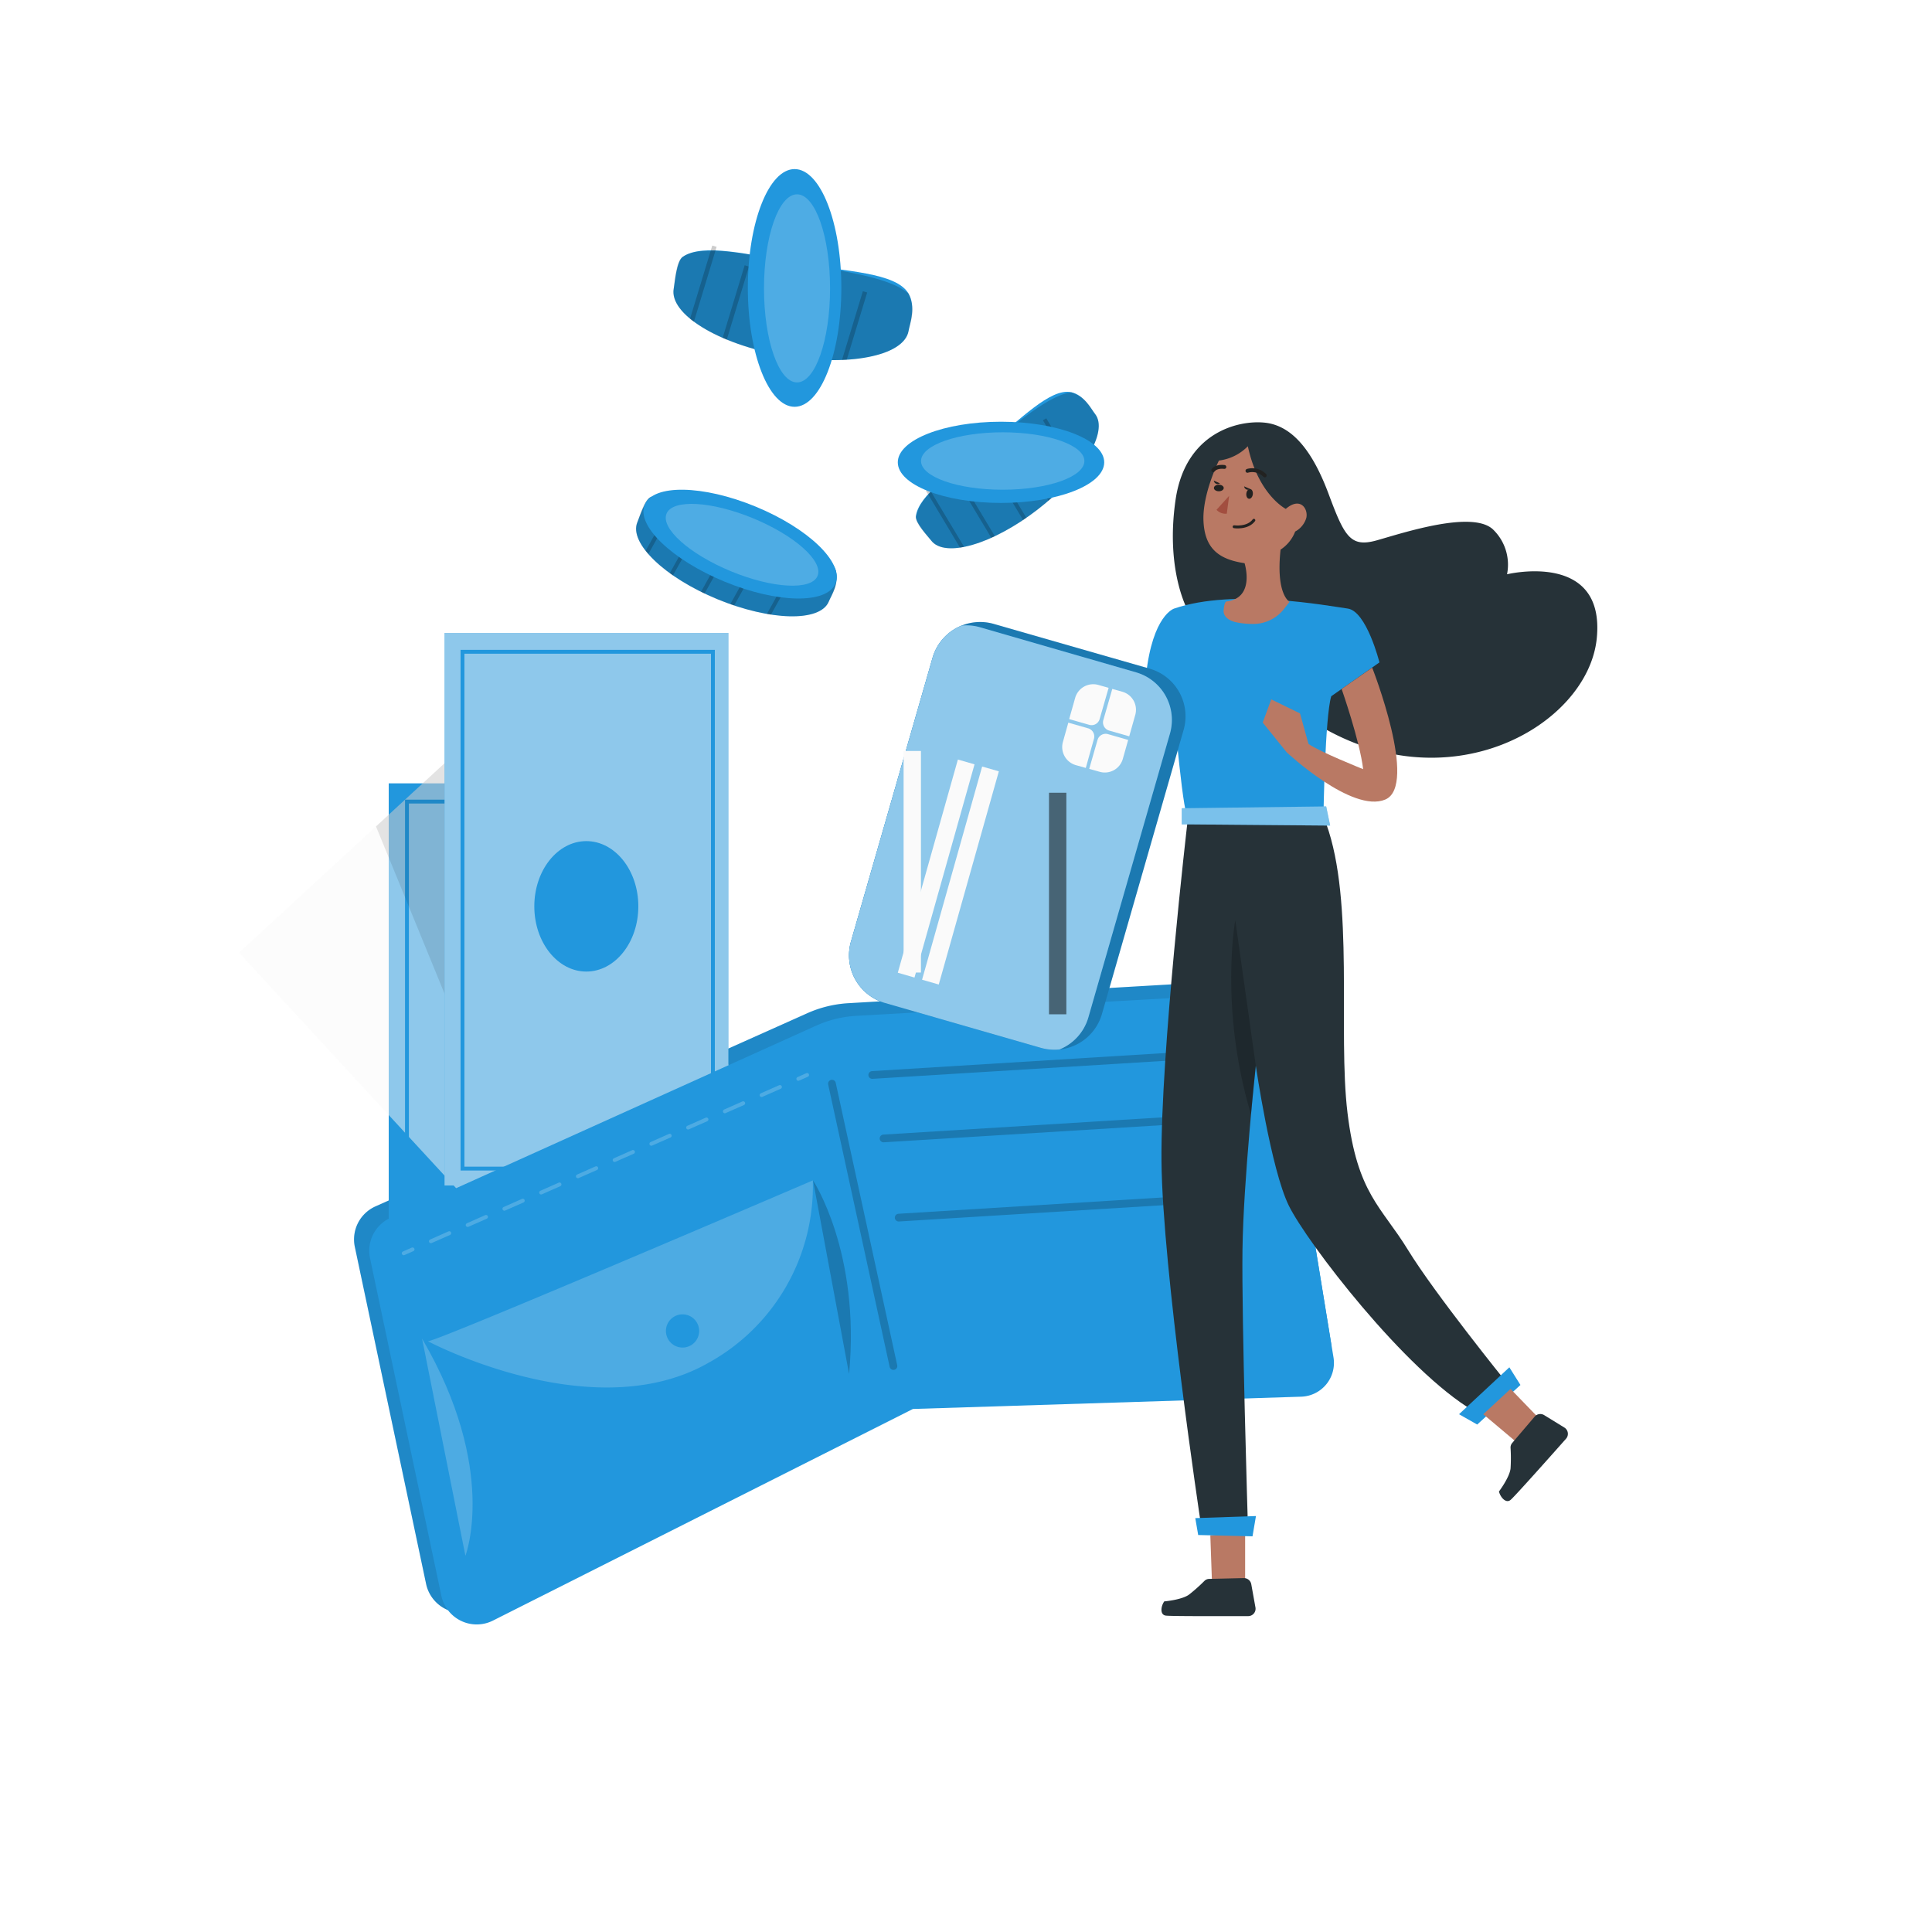
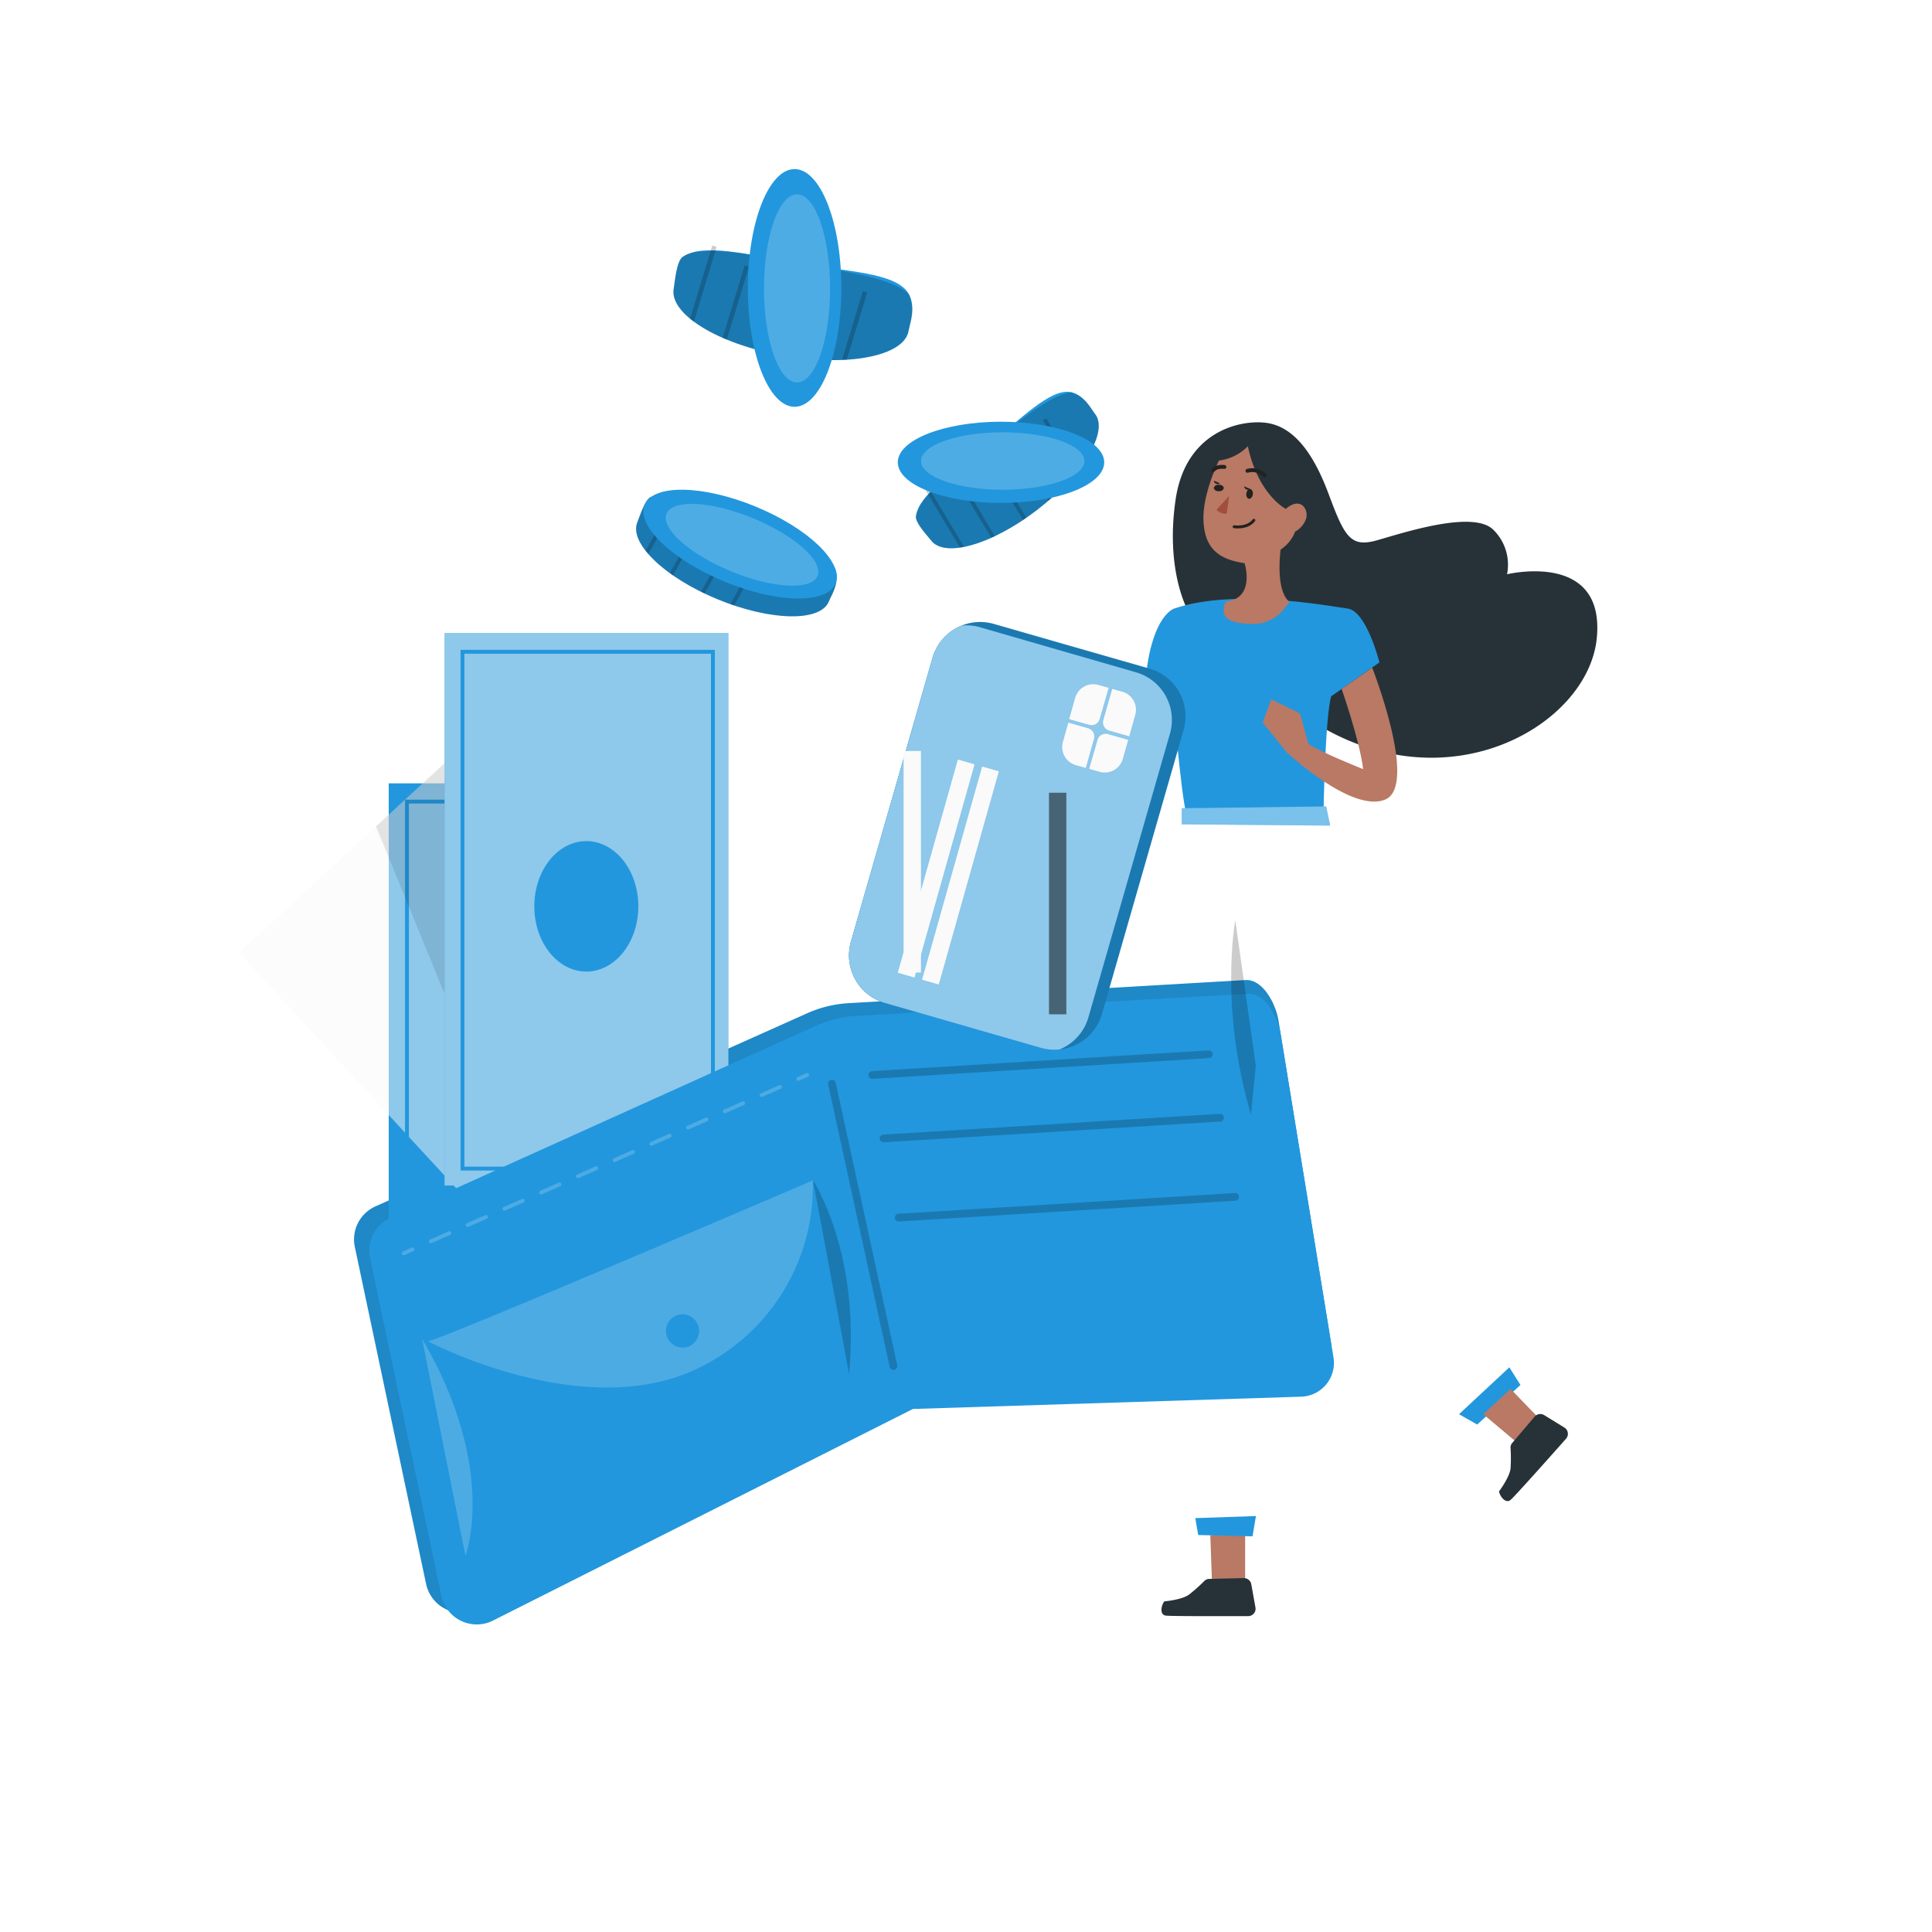
<svg xmlns="http://www.w3.org/2000/svg" class="animated" id="freepik_stories-wallet" viewBox="0 0 500 500" version="1.1">
  <style>svg#freepik_stories-wallet:not(.animated) .animable {opacity: 0;}svg#freepik_stories-wallet.animated #freepik--background-complete--inject-2 {animation: 1s 1 forwards cubic-bezier(.36,-0.01,.5,1.38) zoomOut;animation-delay: 0s;}svg#freepik_stories-wallet.animated #freepik--Coins--inject-2 {animation: 1s 1 forwards cubic-bezier(.36,-0.01,.5,1.38) zoomIn;animation-delay: 0s;}svg#freepik_stories-wallet.animated #freepik--Wallet--inject-2 {animation: 1s 1 forwards cubic-bezier(.36,-0.01,.5,1.38) slideLeft;animation-delay: 0s;}svg#freepik_stories-wallet.animated #freepik--Character--inject-2 {animation: 1s 1 forwards cubic-bezier(.36,-0.01,.5,1.38) slideRight,1.5s Infinite  linear wind;animation-delay: 0s,1s;}svg#freepik_stories-wallet.animated #freepik--Card--inject-2 {animation: 1s 1 forwards cubic-bezier(.36,-0.01,.5,1.38) fadeIn,1.5s Infinite  linear floating;animation-delay: 0s,1s;}            @keyframes zoomOut {                0% {                    opacity: 0;                    transform: scale(1.5);                }                100% {                    opacity: 1;                    transform: scale(1);                }            }                    @keyframes zoomIn {                0% {                    opacity: 0;                    transform: scale(0.5);                }                100% {                    opacity: 1;                    transform: scale(1);                }            }                    @keyframes slideLeft {                0% {                    opacity: 0;                    transform: translateX(-30px);                }                100% {                    opacity: 1;                    transform: translateX(0);                }            }                    @keyframes slideRight {                0% {                    opacity: 0;                    transform: translateX(30px);                }                100% {                    opacity: 1;                    transform: translateX(0);                }            }                    @keyframes wind {                0% {                    transform: rotate( 0deg );                }                25% {                    transform: rotate( 1deg );                }                75% {                    transform: rotate( -1deg );                }            }                    @keyframes fadeIn {                0% {                    opacity: 0;                }                100% {                    opacity: 1;                }            }                    @keyframes floating {                0% {                    opacity: 1;                    transform: translateY(0px);                }                50% {                    transform: translateY(-10px);                }                100% {                    opacity: 1;                    transform: translateY(0px);                }            }        .animator-hidden { display: none; }</style>
  <g id="freepik--background-complete--inject-2" class="animable animator-hidden" style="transform-origin: 250px 241.28px;">
    <rect y="382.4" width="500" height="0.25" style="fill: rgb(235, 235, 235); transform-origin: 250px 382.525px;" id="eldci2he802jd" class="animable" />
    <rect x="150.04" y="388.78" width="23.18" height="0.25" style="fill: rgb(235, 235, 235); transform-origin: 161.63px 388.905px;" id="elw5n61d7pjrq" class="animable" />
    <rect x="402.1" y="394.14" width="56.67" height="0.25" style="fill: rgb(235, 235, 235); transform-origin: 430.435px 394.265px;" id="elfygj28e1n0r" class="animable" />
    <rect x="42.72" y="394.14" width="56.67" height="0.25" style="fill: rgb(235, 235, 235); transform-origin: 71.055px 394.265px;" id="elt45k6rst8ng" class="animable" />
    <path d="M237,337.8H43.91a5.71,5.71,0,0,1-5.7-5.71V60.66A5.71,5.71,0,0,1,43.91,55H237a5.71,5.71,0,0,1,5.71,5.71h0V332.09A5.71,5.71,0,0,1,237,337.8ZM43.91,55.2a5.46,5.46,0,0,0-5.45,5.46V332.09a5.46,5.46,0,0,0,5.45,5.46H237a5.48,5.48,0,0,0,5.46-5.46V60.66A5.48,5.48,0,0,0,237,55.2Z" style="fill: rgb(235, 235, 235); transform-origin: 140.46px 196.4px;" id="el6c70h29o2np" class="animable" />
    <path d="M453.31,337.8H260.21a5.73,5.73,0,0,1-5.71-5.71V60.66A5.72,5.72,0,0,1,260.21,55h193.1A5.71,5.71,0,0,1,459,60.66V332.09A5.7,5.7,0,0,1,453.31,337.8ZM260.21,55.2a5.48,5.48,0,0,0-5.46,5.46V332.09a5.48,5.48,0,0,0,5.46,5.46h193.1a5.48,5.48,0,0,0,5.46-5.46V60.66a5.48,5.48,0,0,0-5.46-5.46Z" style="fill: rgb(235, 235, 235); transform-origin: 356.75px 196.4px;" id="elfkes2sza58" class="animable" />
    <rect x="291.98" y="303.03" width="23.09" height="79.91" style="fill: rgb(230, 230, 230); transform-origin: 303.525px 342.985px;" id="elyk0f5dq3map" class="animable" />
    <rect x="275.63" y="303.03" width="23.09" height="79.91" style="fill: rgb(230, 230, 230); transform-origin: 287.175px 342.985px;" id="elldrlsiwthn8" class="animable" />
    <polygon points="294.34 382.94 298.72 382.94 298.72 370.46 289.73 370.46 294.34 382.94" style="fill: rgb(240, 240, 240); transform-origin: 294.225px 376.7px;" id="el1sx8rydihz7" class="animable" />
    <rect x="159.56" y="303.03" width="23.09" height="79.91" style="fill: rgb(230, 230, 230); transform-origin: 171.105px 342.985px;" id="el8q7zu9ow9u9" class="animable" />
    <rect x="178.83" y="303.03" width="119.9" height="73.77" style="fill: rgb(240, 240, 240); transform-origin: 238.78px 339.915px;" id="elzk1fty1kjpr" class="animable" />
    <path d="M291.26,360.2h-47a4.59,4.59,0,0,1-4.57-4.57V310.72a4.57,4.57,0,0,1,4.57-4.56h46.95a4.57,4.57,0,0,1,4.57,4.56v44.91A4.59,4.59,0,0,1,291.26,360.2Zm-47-53a3.56,3.56,0,0,0-3.56,3.54v44.91a3.56,3.56,0,0,0,3.52,3.6h47a3.56,3.56,0,0,0,3.58-3.53v-45a3.54,3.54,0,0,0-3.55-3.54Z" style="fill: rgb(224, 224, 224); transform-origin: 267.735px 333.18px;" id="elzpbwgbulth" class="animable" />
    <path d="M233.24,360.2h-47a4.59,4.59,0,0,1-4.57-4.57V310.72a4.57,4.57,0,0,1,4.57-4.56h47a4.57,4.57,0,0,1,4.57,4.56h0v44.91a4.58,4.58,0,0,1-4.57,4.57Zm-47-53a3.54,3.54,0,0,0-3.55,3.54v44.91a3.55,3.55,0,0,0,3.55,3.55h47a3.57,3.57,0,0,0,3.56-3.55V310.72a3.56,3.56,0,0,0-3.56-3.54Z" style="fill: rgb(224, 224, 224); transform-origin: 209.74px 333.18px;" id="el14wf6xsjfj8" class="animable" />
    <path d="M228.88,320.35a4.41,4.41,0,1,1,4.41-4.42v0A4.42,4.42,0,0,1,228.88,320.35Z" style="fill: rgb(250, 250, 250); transform-origin: 228.88px 315.94px;" id="el0nk2tnbtk0ja" class="animable" />
    <path d="M248.66,320.35a4.41,4.41,0,1,1,4.38-4.44V316A4.4,4.4,0,0,1,248.66,320.35Z" style="fill: rgb(250, 250, 250); transform-origin: 248.63px 315.94px;" id="elztolk0q34y" class="animable" />
    <polygon points="183.21 382.94 178.82 382.94 178.82 370.46 187.81 370.46 183.21 382.94" style="fill: rgb(240, 240, 240); transform-origin: 183.315px 376.7px;" id="ellhqtokaget9" class="animable" />
    <rect x="152.21" y="303.03" width="23.09" height="79.91" style="fill: rgb(230, 230, 230); transform-origin: 163.755px 342.985px;" id="elluclfeettj" class="animable" />
    <polygon points="170.91 382.94 175.3 382.94 175.3 370.46 166.31 370.46 170.91 382.94" style="fill: rgb(240, 240, 240); transform-origin: 170.805px 376.7px;" id="eli2pkv4c5gc" class="animable" />
    <rect x="55.4" y="303.03" width="119.9" height="73.77" style="fill: rgb(240, 240, 240); transform-origin: 115.35px 339.915px;" id="elr7ztuv8ieee" class="animable" />
    <path d="M167.83,360.2h-47a4.57,4.57,0,0,1-4.57-4.57V310.72a4.57,4.57,0,0,1,4.57-4.56h46.95a4.57,4.57,0,0,1,4.57,4.56v44.91A4.57,4.57,0,0,1,167.83,360.2Zm-47-53a3.54,3.54,0,0,0-3.55,3.54v44.91a3.56,3.56,0,0,0,3.52,3.6h47a3.57,3.57,0,0,0,3.59-3.53v-45a3.56,3.56,0,0,0-3.55-3.54Z" style="fill: rgb(224, 224, 224); transform-origin: 144.305px 333.18px;" id="elqeqybypktok" class="animable" />
    <path d="M109.81,360.2H62.87a4.57,4.57,0,0,1-4.57-4.57h0V310.72a4.56,4.56,0,0,1,4.57-4.56h46.94a4.56,4.56,0,0,1,4.57,4.56v44.91A4.58,4.58,0,0,1,109.81,360.2Zm-46.94-53a3.54,3.54,0,0,0-3.56,3.54v44.91a3.56,3.56,0,0,0,3.52,3.6h47a3.55,3.55,0,0,0,3.56-3.55v-45a3.54,3.54,0,0,0-3.56-3.54Z" style="fill: rgb(224, 224, 224); transform-origin: 86.34px 333.18px;" id="eltiki4eervgh" class="animable" />
    <path d="M105.46,320.35a4.41,4.41,0,1,1,4.4-4.42v0A4.4,4.4,0,0,1,105.46,320.35Z" style="fill: rgb(250, 250, 250); transform-origin: 105.45px 315.94px;" id="elygap3npv4g" class="animable" />
    <path d="M125.24,320.35a4.41,4.41,0,1,1,4.38-4.44V316A4.4,4.4,0,0,1,125.24,320.35Z" style="fill: rgb(250, 250, 250); transform-origin: 125.21px 315.94px;" id="elqw735t1hyqm" class="animable" />
    <polygon points="59.78 382.94 55.4 382.94 55.4 370.46 64.38 370.46 59.78 382.94" style="fill: rgb(240, 240, 240); transform-origin: 59.89px 376.7px;" id="el8kzxkb41yhf" class="animable" />
    <rect x="224.32" y="81.52" width="42.96" height="42.96" style="fill: rgb(235, 235, 235); transform-origin: 245.8px 103px;" id="el2pb3r2eal0i" class="animable" />
    <rect x="267.29" y="81.53" width="1.9" height="42.96" style="fill: rgb(224, 224, 224); transform-origin: 268.24px 103.01px;" id="elmtgxocli3qo" class="animable" />
    <rect x="230.15" y="87.35" width="31.32" height="31.32" style="fill: rgb(255, 255, 255); transform-origin: 245.81px 103.01px;" id="elwk88cit7ubo" class="animable" />
    <path d="M251.05,108.24h0a7.41,7.41,0,0,1-10.49,0h0a7.42,7.42,0,0,1,0-10.48h0a7.43,7.43,0,0,1,10.49,0h0A7.42,7.42,0,0,1,251.05,108.24Z" style="fill: rgb(245, 245, 245); transform-origin: 245.805px 103.004px;" id="elbsnsr8e2zap" class="animable" />
    <rect x="174.83" y="136.76" width="50.37" height="50.37" style="fill: rgb(235, 235, 235); transform-origin: 200.015px 161.945px;" id="elliinrq9wldb" class="animable" />
    <rect x="225.2" y="136.77" width="2.23" height="50.37" style="fill: rgb(224, 224, 224); transform-origin: 226.315px 161.955px;" id="el6mszuhof3bh" class="animable" />
    <rect x="181.66" y="143.59" width="36.72" height="36.72" style="fill: rgb(255, 255, 255); transform-origin: 200.02px 161.95px;" id="ely7ddzgpyhq9" class="animable" />
    <rect x="192.18" y="154.11" width="15.66" height="15.66" style="fill: rgb(245, 245, 245); transform-origin: 200.01px 161.94px;" id="elxxwebkb5pu8" class="animable" />
    <rect x="423.23" y="120.56" width="27.27" height="6.37" style="fill: rgb(230, 230, 230); transform-origin: 436.865px 123.745px;" id="el6r24q4s3pjj" class="animable" />
    <rect x="310.35" y="120.56" width="112.88" height="6.37" style="fill: rgb(245, 245, 245); transform-origin: 366.79px 123.745px;" id="elk5umgh47ma" class="animable" />
    <rect x="342.71" y="86.74" width="31.78" height="33.83" style="fill: rgb(224, 224, 224); transform-origin: 358.6px 103.655px;" id="elg6hd6v8n4k6" class="animable" />
    <rect x="334.57" y="86.74" width="8.14" height="33.83" style="fill: rgb(240, 240, 240); transform-origin: 338.64px 103.655px;" id="elebv6dj9e2nf" class="animable" />
    <rect x="358.95" y="81.52" width="23.87" height="39.04" style="fill: rgb(230, 230, 230); transform-origin: 370.885px 101.04px;" id="elffv7f7mi1gf" class="animable" />
    <rect x="352.06" y="81.52" width="6.9" height="39.04" style="fill: rgb(240, 240, 240); transform-origin: 355.51px 101.04px;" id="el9t9w93lst59" class="animable" />
    <rect x="365.99" y="86.74" width="20.13" height="33.83" style="fill: rgb(240, 240, 240); transform-origin: 376.055px 103.655px;" id="el0tzcv0nw4pr" class="animable" />
    <rect x="361.39" y="86.74" width="4.6" height="33.83" style="fill: rgb(250, 250, 250); transform-origin: 363.69px 103.655px;" id="elvcivpxk7daj" class="animable" />
    <rect x="382.46" y="92.46" width="26.4" height="28.1" style="fill: rgb(230, 230, 230); transform-origin: 395.66px 106.51px;" id="elt77bsg2ykh9" class="animable" />
    <rect x="375.7" y="92.46" width="6.76" height="28.1" style="fill: rgb(250, 250, 250); transform-origin: 379.08px 106.51px;" id="elv0m8jw8hu28" class="animable" />
    <rect x="395.95" y="88.13" width="19.83" height="32.44" style="fill: rgb(230, 230, 230); transform-origin: 405.865px 104.35px;" id="eloayaaj9yg1f" class="animable" />
    <rect x="390.22" y="88.13" width="5.73" height="32.44" style="fill: rgb(240, 240, 240); transform-origin: 393.085px 104.35px;" id="el49h788lnbb1" class="animable" />
    <rect x="401.79" y="92.46" width="19.26" height="28.1" style="fill: rgb(240, 240, 240); transform-origin: 411.42px 106.51px;" id="elglu4ffdazta" class="animable" />
    <rect x="397.97" y="92.46" width="3.82" height="28.1" style="fill: rgb(250, 250, 250); transform-origin: 399.88px 106.51px;" id="elm3p1vse56g" class="animable" />
    <path d="M407.09,309.42c8.54-11.16,28.87-15.31,35.9-22.35,9.2-9.23,9.16-23.08,1.32-28.08-6.8-4.34-29.36,25-31.89,28.3-8.75,11.29-11.28,19.66-12.92,27.77.19-6.89.37-13.23.52-18.11.47-15.93,1.06-21.06,1.34-22.63,1-.78,2.06-1.67,2.7-2.15,5.46-4.07,17.56-8.92,23.61-14.83,8.84-8.64,7.41-19,1.21-22.83-6.47-4-17.93,5.49-24,14.92s-3.48,18.47-5.18,26.24c-.36,1.54-.73,7.37-1.07,15.46a32,32,0,0,0-12.34-19.95c-8.37-6.68-15.6-14.82-22.5-13.77s-3.15,11.82,2.27,19.38c4.86,6.73,28.85,13.45,32.38,18.86-.42,11-.79,24.85-1.05,37.79-1.89-6.68-.59-7.24-8.34-17.5-4.6-6.08-23.5-13.6-25.74-9.4s1.17,12.08,8.3,17.61c5.75,4.46,18.46,4.45,21.47,7.22.69.64,3,3.12,4.26,4.55-.31,15.78-.44,29.71-.29,34.47l1.24.05c-.06-1.23.08-9.26.33-19.89,3.1-5.65,24-9,30.41-14.84,6.74-6.15,11.58-13.33,8.69-18.14-2.41-4-21.38,1.44-29.15,8.08-5.14,4.42-8.28,9.15-9.72,15.49.17-7.24.38-15,.57-22.35C401,317,404.53,312.77,407.09,309.42Z" style="fill: rgb(230, 230, 230); transform-origin: 405.046px 302.005px;" id="eldokgb4hcnvg" class="animable" />
    <path d="M408.91,382.73H387.25c-1.19,0-2.21-1.54-2.44-3.68l-1.54-14h29.61l-1.53,14C411.1,381.19,410.09,382.73,408.91,382.73Z" style="fill: rgb(240, 240, 240); transform-origin: 398.075px 373.89px;" id="el9ae1qighgqq" class="animable" />
    <path d="M413.5,370.46H382.65c-.74,0-1.36-1-1.44-2.38l-.63-10.36c-.1-1.59.57-3,1.44-3h32.12c.86,0,1.53,1.39,1.43,3l-.63,10.36C414.87,369.44,414.24,370.46,413.5,370.46Z" style="fill: rgb(240, 240, 240); transform-origin: 398.075px 362.59px;" id="elwoupeby6az" class="animable" />
    <g id="freepik--Shadow--inject-62--inject-2" class="animable" style="transform-origin: 250px 416.24px;">
      <ellipse id="freepik--path--inject-62--inject-2" cx="250" cy="416.24" rx="193.89" ry="11.32" style="fill: rgb(245, 245, 245); transform-origin: 250px 416.24px;" class="animable" />
    </g>
  </g>
  <g id="freepik--Coins--inject-2" class="animable" style="transform-origin: 225.609px 108.359px;">
    <path d="M214.49,155.68c-2.21,5.37-15.22,5-28.85-.62s-22.9-14.53-20.69-19.9c.52-1.24,2-5.89,3.48-6.53,5.08-2.15,14.75,2.68,25.22,7,9.75,4,20.9,6.61,22.63,11.9C217.32,150.75,215.12,154.15,214.49,155.68Z" style="fill: #2297DD; transform-origin: 190.59px 143.801px;" id="elqt20nzc1v2" class="animable" />
    <g id="el9btf382l4f">
      <path d="M216.28,147.53c.83,4.21-1,6.23-1.79,8.15s-3.1,3.18-6.33,3.62a11.35,11.35,0,0,1-1.22.14,33.4,33.4,0,0,1-7.41-.39c-.35,0-.7-.11-1.06-.17A58.91,58.91,0,0,1,190,156.7l-1-.34c-1.11-.39-2.25-.82-3.39-1.29s-2.22-1-3.29-1.47l-.92-.44a59.56,59.56,0,0,1-7.27-4.26l-.82-.58a32.65,32.65,0,0,1-5.53-4.94c-.25-.28-.48-.55-.7-.83-2.15-2.72-3-5.32-2.15-7.39.56-1.33,1.76-5.88,3.48-6.54a11.93,11.93,0,0,1,6.47,0l1,.24c5,1.28,11.3,4.13,17.73,6.78,7.58,3.13,16.55,6.38,20.95,10.13a10,10,0,0,1,.75.7A9,9,0,0,1,216.28,147.53Z" style="opacity: 0.2; transform-origin: 190.548px 143.835px;" class="animable" id="elf2yi2szupvo" />
    </g>
    <g id="el7vayo81ysz">
      <g style="opacity: 0.2; transform-origin: 171.74px 135.445px;" class="animable" id="eluddemi9uz97">
        <path d="M176.38,128l-.46.84-8.12,14.53c-.25-.28-.48-.55-.7-.83l7.8-13.94.61-1.08Z" id="elxlxnimm1pot" class="animable" style="transform-origin: 171.74px 135.445px;" />
      </g>
    </g>
    <g id="el66jl372juyh">
      <g style="opacity: 0.2; transform-origin: 177.925px 141.2px;" class="animable" id="el9gh3hcfrfh8">
        <path d="M182.52,133.93l-8.37,15-.82-.58,8.32-14.88Z" id="eljpvpffn1rh" class="animable" style="transform-origin: 177.925px 141.2px;" />
      </g>
    </g>
    <g id="elr46qddj70ep">
      <g style="opacity: 0.2; transform-origin: 193.455px 149.35px;" class="animable" id="elfmol33prnl6">
        <path d="M197.91,142.53,190,156.7l-1-.34L197,142Z" id="els7qnftzb28f" class="animable" style="transform-origin: 193.455px 149.35px;" />
      </g>
    </g>
    <g id="elf8uyd1g8jtl">
      <g style="opacity: 0.2; transform-origin: 186.085px 145.8px;" class="animable" id="elyz0zq0ilixc">
        <path d="M190.75,138.53l-8.41,15.07-.92-.44L189.88,138Z" id="el6ya5rf1ds6s" class="animable" style="transform-origin: 186.085px 145.8px;" />
      </g>
    </g>
    <g id="elq1s5reg4h7">
      <g style="opacity: 0.2; transform-origin: 202.855px 151.91px;" class="animable" id="elvdzozwnt07">
-         <path d="M207.24,145.27l-7.71,13.78c-.35,0-.7-.11-1.06-.17l7.89-14.11Z" id="elauqxx77qod6" class="animable" style="transform-origin: 202.855px 151.91px;" />
-       </g>
+         </g>
    </g>
    <path d="M216.22,151c-2.21,5.37-15.06,5.16-28.7-.47s-22.9-14.53-20.68-19.9,15.06-5.15,28.7.47S218.43,145.6,216.22,151Z" style="fill: #2297DD; transform-origin: 191.529px 140.817px;" id="el2ylw0a6fcrm" class="animable" />
    <g id="elpxgt90krcbb">
      <path d="M211.58,149.05c-1.56,3.79-11.58,3.26-22.37-1.19s-18.27-11.14-16.71-14.93,11.58-3.26,22.38,1.19S213.15,145.26,211.58,149.05Z" style="fill: rgb(255, 255, 255); opacity: 0.2; transform-origin: 192.041px 140.99px;" class="animable" id="el9z0x9v9zv4s" />
    </g>
    <path d="M283.41,107.14c3.56,4.59-3.22,15.7-14.89,24.73s-24,12.63-27.55,8c-.82-1.06-4.14-4.61-3.94-6.27.67-5.47,9.66-11.45,18.62-18.39,8.34-6.46,16.13-14.84,21.58-13.71C280.54,102.23,282.4,105.84,283.41,107.14Z" style="fill: #2297DD; transform-origin: 260.69px 121.644px;" id="elu4z81fwor6" class="animable" />
    <g id="elm1zx75u1ufp">
      <path d="M277.23,101.54c4.07,1.38,4.91,4,6.18,5.6s1.22,4.27,0,7.3c-.14.37-.31.74-.49,1.12a33.12,33.12,0,0,1-4,6.24c-.21.28-.44.55-.67.83a58.73,58.73,0,0,1-6.12,6.28l-.77.67c-.89.77-1.83,1.54-2.8,2.29s-1.94,1.46-2.92,2.13c-.27.2-.56.39-.83.58a58.57,58.57,0,0,1-7.32,4.18c-.31.16-.61.29-.9.43a33,33,0,0,1-7.05,2.34c-.36.08-.71.14-1.06.19-3.43.51-6.11,0-7.48-1.81-.88-1.14-4.23-4.45-3.94-6.26a11.79,11.79,0,0,1,3.21-5.63c.22-.25.46-.5.71-.76,3.61-3.74,9.2-7.75,14.7-12,6.49-5,13.77-11.19,19.2-13.13a10.2,10.2,0,0,1,1-.31A9.43,9.43,0,0,1,277.23,101.54Z" style="opacity: 0.2; transform-origin: 260.693px 121.724px;" class="animable" id="el8wuwxsg068y" />
    </g>
    <g id="eljdz403tg0h9">
      <g style="opacity: 0.2; transform-origin: 244.555px 134.08px;" class="animable" id="elyckf1as1zh">
        <path d="M240.45,126.44l.5.82,8.56,14.27c-.36.08-.71.14-1.06.19L240.24,128,239.6,127Z" id="ellatidtshg3n" class="animable" style="transform-origin: 244.555px 134.08px;" />
      </g>
    </g>
    <g id="el18uw6rogcbo">
      <g style="opacity: 0.2; transform-origin: 252.62px 131.625px;" class="animable" id="el3r104ylrwrc">
        <path d="M248.64,124.06l8.82,14.7c-.31.16-.61.29-.9.43l-8.78-14.62Z" id="elsqxbg1aufn" class="animable" style="transform-origin: 252.62px 131.625px;" />
      </g>
    </g>
    <g id="elg5dtkfzgmkf">
      <g style="opacity: 0.2; transform-origin: 267.495px 122.295px;" class="animable" id="el3hizogkqxwk">
        <path d="M263.75,115l8.35,13.92-.77.67-8.44-14.08Z" id="elnuvcur3308" class="animable" style="transform-origin: 267.495px 122.295px;" />
      </g>
    </g>
    <g id="elth9pwaesoha">
      <g style="opacity: 0.2; transform-origin: 260.735px 126.895px;" class="animable" id="ela894cexubql">
        <path d="M256.73,119.21,265.61,134c-.27.2-.56.39-.83.58l-8.92-14.86Z" id="elrtemxksmd9d" class="animable" style="transform-origin: 260.735px 126.895px;" />
      </g>
    </g>
    <g id="el7i0iihiaspw">
      <g style="opacity: 0.2; transform-origin: 274.4px 115.44px;" class="animable" id="elsi0298w9hid">
        <path d="M270.77,108.25l8.12,13.55c-.21.28-.44.55-.67.83l-8.31-13.86Z" id="elj49vrhr2qh" class="animable" style="transform-origin: 274.4px 115.44px;" />
      </g>
    </g>
    <g id="el1eq0vy15xg5">
      <ellipse cx="259.06" cy="119.65" rx="26.71" ry="10.51" style="fill: #2297DD; transform-origin: 259.06px 119.65px; transform: rotate(-37.76deg);" class="animable" id="el7zjyvf6nwlf" />
    </g>
    <g id="el7jy8nusvgzh">
      <ellipse cx="259.5" cy="119.31" rx="21.14" ry="7.43" style="fill: rgb(255, 255, 255); opacity: 0.2; transform-origin: 259.5px 119.31px; transform: rotate(-37.76deg);" class="animable" id="eln28nulnkcud" />
    </g>
    <path d="M235.14,85.64C234,92.22,219.24,95,202.52,92s-29.33-10.73-28.16-17.31c.27-1.53.74-7.1,2.31-8.21,5.19-3.66,17.25-.6,30.09,1.68,12,2.13,25.13,2.3,28.38,7.83C237.11,79.39,235.47,83.76,235.14,85.64Z" style="fill: #2297DD; transform-origin: 205.189px 78.994px;" id="elur0kj9z587" class="animable" />
    <g id="elcq639dzatsr">
      <path d="M235.14,76c2,4.54.41,7.25,0,9.61s-2.7,4.33-6.22,5.63c-.43.17-.88.31-1.34.45a38.69,38.69,0,0,1-8.44,1.39c-.41,0-.81,0-1.23.07a68.73,68.73,0,0,1-10.08-.37l-1.17-.15c-1.35-.17-2.74-.37-4.13-.62s-2.74-.53-4.07-.84c-.38-.08-.76-.18-1.14-.27a66.94,66.94,0,0,1-9.22-3c-.37-.14-.72-.3-1.07-.44a38.07,38.07,0,0,1-7.44-4.21c-.35-.25-.67-.5-1-.76-3.1-2.53-4.69-5.25-4.24-7.78.3-1.64.54-7,2.3-8.21s4.28-1.59,7.28-1.6h1.2c6,.2,13.73,1.87,21.62,3.27,9.3,1.66,20.19,3.11,26.05,6.25a11,11,0,0,1,1,.6A10.64,10.64,0,0,1,235.14,76Z" style="opacity: 0.2; transform-origin: 205.201px 79.048px;" class="animable" id="el80halvwzy1" />
    </g>
    <g id="eltbqtoblct8">
      <g style="opacity: 0.2; transform-origin: 182.02px 73.41px;" class="animable" id="elc6rois3mq9g">
        <path d="M185.46,63.88l-.32,1.05-5.56,18.34c-.35-.25-.67-.5-1-.76l5.34-17.59.42-1.37Z" id="elmloa05ldjt" class="animable" style="transform-origin: 182.02px 73.41px;" />
      </g>
    </g>
    <g id="el2jvlrz8a6gh">
      <g style="opacity: 0.2; transform-origin: 190.42px 78.27px;" class="animable" id="el57jx0dz79vt">
        <path d="M193.82,69l-5.73,18.89c-.37-.14-.72-.3-1.07-.44l5.7-18.8Z" id="ele69uuki5gi" class="animable" style="transform-origin: 190.42px 78.27px;" />
      </g>
    </g>
    <g id="el7qometlgn72">
      <g style="opacity: 0.2; transform-origin: 209.95px 83.695px;" class="animable" id="elhwkf6xdgu16">
        <path d="M213.25,74.92l-5.43,17.89-1.17-.15,5.49-18.08Z" id="el0q24rc697068" class="animable" style="transform-origin: 209.95px 83.695px;" />
      </g>
    </g>
    <g id="eliavsugim6tg">
      <g style="opacity: 0.2; transform-origin: 200.765px 81.5px;" class="animable" id="el23hceeh4cid">
        <path d="M204.22,72.18l-5.77,19c-.38-.08-.76-.18-1.14-.27l5.8-19.09Z" id="elo20x4mndb3b" class="animable" style="transform-origin: 200.765px 81.5px;" />
      </g>
    </g>
    <g id="elggkf1lf5zeh">
      <g style="opacity: 0.2; transform-origin: 221.16px 84.275px;" class="animable" id="el6fx1vg32w8p">
        <path d="M224.42,75.7l-5.29,17.41c-.41,0-.81,0-1.23.07l5.41-17.81Z" id="elu30vao8yij" class="animable" style="transform-origin: 221.16px 84.275px;" />
      </g>
    </g>
    <g id="elx9vkmpaegql">
      <ellipse cx="205.64" cy="74.52" rx="12.1" ry="30.76" style="fill: #2297DD; transform-origin: 205.64px 74.52px; transform: rotate(-79.91deg);" class="animable" id="elw87ogz1lq3" />
    </g>
    <g id="elhnhvz75ey9w">
      <ellipse cx="206.27" cy="74.63" rx="8.55" ry="24.34" style="fill: rgb(255, 255, 255); opacity: 0.2; transform-origin: 206.27px 74.63px; transform: rotate(-79.91deg);" class="animable" id="elc4n4djq40xb" />
    </g>
  </g>
  <g id="freepik--Wallet--inject-2" class="animable" style="transform-origin: 203.544px 287.989px;">
    <path d="M322.44,253.63l-102.91,6A30.32,30.32,0,0,0,209,262.19l-111.78,50a9.36,9.36,0,0,0-5.4,10.46L110.29,410a9.45,9.45,0,0,0,13.5,6.38l110.33-55.08L336,357.89a8.83,8.83,0,0,0,8.49-10.18l-13.63-83.64C330.15,259.75,326.87,253.5,322.44,253.63Z" style="fill: #2297DD; transform-origin: 218.111px 335.515px;" id="el29i116ivfjs" class="animable" />
    <g id="elfqk9d2866fe">
      <path d="M322.44,253.63l-102.91,6A30.32,30.32,0,0,0,209,262.19l-111.78,50a9.36,9.36,0,0,0-5.4,10.46L110.29,410a9.45,9.45,0,0,0,13.5,6.38l110.33-55.08L336,357.89a8.83,8.83,0,0,0,8.49-10.18l-13.63-83.64C330.15,259.75,326.87,253.5,322.44,253.63Z" style="opacity: 0.1; transform-origin: 218.111px 335.515px;" class="animable" id="el286bxxvrige" />
    </g>
    <g id="eliqmkimb8ws">
      <rect x="100.6" y="202.73" width="73.45" height="142.99" style="fill: #2297DD; transform-origin: 137.325px 274.225px; transform: rotate(-42.67deg);" class="animable" id="elmys0pys9gg" />
    </g>
    <g id="elcf176inldeb">
      <polygon points="212.78 301.9 158.77 351.68 61.87 246.55 97.31 213.88 115.88 196.76 118.97 200.12 212.78 301.9" style="fill: rgb(250, 250, 250); opacity: 0.5; transform-origin: 137.325px 274.22px;" class="animable" id="elo6f3q0ofmws" />
    </g>
    <g id="el46t6ztun83a">
      <rect x="105.32" y="207.45" width="64.81" height="133.75" style="fill: none; stroke: #2297DD; stroke-miterlimit: 10; transform-origin: 137.725px 274.325px; transform: rotate(-42.67deg);" class="animable" id="eldjr88z2pw9v" />
    </g>
    <g id="eldwttwmgt69j">
      <ellipse cx="137" cy="273.55" rx="13.46" ry="16.88" style="fill: #2297DD; transform-origin: 137px 273.55px; transform: rotate(-42.67deg);" class="animable" id="el1vayqigyw0e" />
    </g>
    <g id="elk69nztljzn">
      <polygon points="158.2 309.01 139.01 315.64 97.31 213.88 115.88 196.76 118.97 200.12 158.2 309.01" style="opacity: 0.1; transform-origin: 127.755px 256.2px;" class="animable" id="elnaj30geuha" />
    </g>
    <g id="ele55pcwjac5">
      <rect x="115.05" y="163.81" width="73.45" height="142.99" style="fill: #2297DD; transform-origin: 151.775px 235.305px; transform: rotate(-19.93deg);" class="animable" id="elz5vrr7ko40q" />
    </g>
    <g id="elpd98eo7547s">
      <rect x="115.05" y="163.81" width="73.45" height="142.99" style="fill: rgb(250, 250, 250); opacity: 0.5; transform-origin: 151.775px 235.305px; transform: rotate(-19.93deg);" class="animable" id="el03qtqybp3aaa" />
    </g>
    <g id="elv57j43mgngq">
      <rect x="119.69" y="168.68" width="64.81" height="133.75" style="fill: none; stroke: #2297DD; stroke-miterlimit: 10; transform-origin: 152.095px 235.555px; transform: rotate(-19.93deg);" class="animable" id="ellrj1ky760ek" />
    </g>
    <g id="elsestl0zgj6">
      <ellipse cx="151.74" cy="234.56" rx="13.46" ry="16.88" style="fill: #2297DD; transform-origin: 151.74px 234.56px; transform: rotate(-19.93deg);" class="animable" id="elqaypfht0l1" />
    </g>
    <path d="M323.11,257.18l-101.5,5.72a29.06,29.06,0,0,0-10.41,2.55L101.06,315.17a9.35,9.35,0,0,0-5.3,10.44L114.23,413a9.35,9.35,0,0,0,13.34,6.41l108.7-54.77,100.48-3.18a8.75,8.75,0,0,0,8.36-10.15l-13.67-83.63C330.73,263.32,327.49,257.06,323.11,257.18Z" style="fill: #2297DD; transform-origin: 220.392px 338.791px;" id="elv930iv8ymjq" class="animable" />
    <g id="elnciu5m3rpfg">
      <line x1="225.74" y1="278.2" x2="312.83" y2="272.84" style="fill: none; stroke: rgb(0, 0, 0); stroke-linecap: round; stroke-linejoin: round; stroke-width: 2px; opacity: 0.2; transform-origin: 269.285px 275.52px;" class="animable" id="el7bor98x2g8p" />
    </g>
    <g id="els9l6kqxbm7">
      <line x1="215.31" y1="280.45" x2="231.22" y2="353.53" style="fill: none; stroke: rgb(0, 0, 0); stroke-linecap: round; stroke-linejoin: round; stroke-width: 2px; opacity: 0.2; transform-origin: 223.265px 316.99px;" class="animable" id="els5ti6n9k1l" />
    </g>
    <g id="elpn7luqrsix">
      <path d="M109.23,346.43l11.22,56.21S129.05,380.34,109.23,346.43Z" style="fill: rgb(250, 250, 250); opacity: 0.2; transform-origin: 115.768px 374.535px;" class="animable" id="el5ag5r62wn1" />
    </g>
    <g id="elt6a1yl27ec">
      <path d="M110.7,347.09c.39,1,99.66-41.6,99.66-41.6A52.24,52.24,0,0,1,183,352.89C153.12,369.64,110.7,347.09,110.7,347.09Z" style="fill: rgb(250, 250, 250); opacity: 0.2; transform-origin: 160.54px 332.285px;" class="animable" id="elvth16kwau3d" />
    </g>
    <circle cx="176.64" cy="344.45" r="4.3" style="fill: #2297DD; transform-origin: 176.64px 344.45px;" id="eldo7d369h4zc" class="animable" />
    <g id="elcjvai3zfgcs">
      <path d="M210.41,305.49s12.31,18.53,9.33,50.09" style="opacity: 0.2; transform-origin: 215.308px 330.535px;" class="animable" id="elge3jpc79q58" />
    </g>
    <g id="eloq9cu4af1o">
      <g style="opacity: 0.2; transform-origin: 156.68px 301.275px;" class="animable" id="ellz5r2hdvpka">
        <line x1="104.48" y1="324.35" x2="106.77" y2="323.34" style="fill: none; stroke: rgb(250, 250, 250); stroke-linecap: round; stroke-linejoin: round; transform-origin: 105.625px 323.845px;" id="eldm3bwdvj6jp" class="animable" />
        <line x1="111.52" y1="321.24" x2="204.22" y2="280.26" style="fill: none; stroke: rgb(250, 250, 250); stroke-linecap: round; stroke-linejoin: round; stroke-dasharray: 5.198, 5.198; transform-origin: 157.87px 300.75px;" id="el5fvswsik5k8" class="animable" />
        <line x1="206.6" y1="279.21" x2="208.88" y2="278.2" style="fill: none; stroke: rgb(250, 250, 250); stroke-linecap: round; stroke-linejoin: round; transform-origin: 207.74px 278.705px;" id="elesqfjsd88k5" class="animable" />
      </g>
    </g>
    <g id="eluh5mnuxd4dh">
      <line x1="228.66" y1="294.63" x2="315.75" y2="289.26" style="fill: none; stroke: rgb(0, 0, 0); stroke-linecap: round; stroke-linejoin: round; stroke-width: 2px; opacity: 0.2; transform-origin: 272.205px 291.945px;" class="animable" id="elp6vs368yvsg" />
    </g>
    <g id="elp44xszulxok">
      <line x1="232.58" y1="315.12" x2="319.67" y2="309.75" style="fill: none; stroke: rgb(0, 0, 0); stroke-linecap: round; stroke-linejoin: round; stroke-width: 2px; opacity: 0.2; transform-origin: 276.125px 312.435px;" class="animable" id="elgbw27h57py" />
    </g>
  </g>
  <g id="freepik--Character--inject-2" class="animable" style="transform-origin: 338.307px 263.775px;">
    <path d="M300.58,169.56s-2.19,23.33-10.86,25.34a26.16,26.16,0,0,1-16-1.6l-7.05-5.42-3.44,12s3.76,5.11,11.61,1.57c0,0,14,6.16,21.74,0s10.22-23.06,10.22-23.06Z" style="fill: rgb(185, 121, 100); transform-origin: 285.015px 186.874px;" id="elno9qqn6uxdb" class="animable" />
    <path d="M307.55,158.26s-6.05-10.31-3.3-29,18.42-21,24.47-19.65,11,7.16,15.12,18.22,5.64,13.94,12.51,12,25.15-8,30.24-2.61a12.64,12.64,0,0,1,3.43,11.4s25.43-6.18,23.23,16.5-38.9,43.85-73.81,21.44S307.55,158.26,307.55,158.26Z" style="fill: rgb(38, 50, 56); transform-origin: 358.459px 152.695px;" id="elwsrtcxybmf" class="animable" />
-     <path d="M307.27,213.15s-6.91,59.43-6.68,87.3S310.72,394,310.72,394h12.21s-1.61-52.52-1.38-70.49S325,275.81,325,275.81s3.91,26.72,8.52,36.16,30.18,42.85,47.92,53.22l8.29-7.61s-18.43-22.8-25.34-34.09S351.27,309,348.73,288s1.85-54.59-5.52-74.86Z" style="fill: rgb(38, 50, 56); transform-origin: 345.157px 303.57px;" id="el2uiuq7xawf8" class="animable" />
    <g id="eltgmenibczek">
      <path d="M325,275.81l-5.31-37.67s-4.19,22.64,4.06,50.29Z" style="opacity: 0.2; transform-origin: 321.813px 263.285px;" class="animable" id="elzhn6tcdlr4" />
    </g>
    <polygon points="313.23 397.33 313.64 409 321.83 409.68 322.24 408.59 322.24 396.51 313.23 397.33" style="fill: rgb(185, 121, 100); transform-origin: 317.735px 403.095px;" id="elkawqzdlojz" class="animable" />
    <polygon points="309.34 392.89 310.09 397.26 324.15 397.6 325.04 392.35 309.34 392.89" style="fill: #2297DD; transform-origin: 317.19px 394.975px;" id="elp3anypfxjt" class="animable" />
    <polygon points="377.59 366 390.62 353.86 393.49 358.43 382.3 368.67 377.59 366" style="fill: #2297DD; transform-origin: 385.54px 361.265px;" id="elcpjqwlvmlc" class="animable" />
    <polygon points="383.87 366 392.47 373.24 397.99 366.75 390.93 359.45 383.87 366" style="fill: rgb(185, 121, 100); transform-origin: 390.93px 366.345px;" id="elsa54o90wkmg" class="animable" />
    <path d="M399.66,366.25l5.2,3.2a1.91,1.91,0,0,1,.43,2.89c-3.77,4.26-13.4,15.08-14.36,15.84-1.19,1-2.63-.68-3-2.18,0,0,2.73-3.62,3-5.94a42.48,42.48,0,0,0,0-5.38,1.77,1.77,0,0,1,.42-1.23l5.81-6.82A1.92,1.92,0,0,1,399.66,366.25Z" style="fill: rgb(38, 50, 56); transform-origin: 396.849px 377.215px;" id="eltmmrktf9r5n" class="animable" />
    <path d="M323.83,410l1.08,6a1.91,1.91,0,0,1-1.87,2.25c-5.69,0-20.17.06-21.38-.14-1.51-.25-1.24-2.41-.35-3.67,0,0,4.51-.38,6.4-1.75a43.19,43.19,0,0,0,4-3.56,1.79,1.79,0,0,1,1.2-.51l8.95-.21A1.93,1.93,0,0,1,323.83,410Z" style="fill: rgb(38, 50, 56); transform-origin: 312.763px 413.334px;" id="eld2dmf5truk4" class="animable" />
    <path d="M344.52,180.19,357,171.43s-3.32-13.28-8.24-13.94-29.34-5.31-44.87,0c0,0-5.58,1.59-7.3,17.26l6.64,2.12s2.38,29.34,3.85,33.86h35.44S342.92,185.5,344.52,180.19Z" style="fill: #2297DD; transform-origin: 326.795px 182.853px;" id="el4r18cc6stqb" class="animable" />
    <path d="M347.21,178.3s4.73,13.5,5.57,20.76c0,0-11.24-4.48-14.14-6.53l-2.2-7.9L329,181,326.79,187,333,194.7s16.93,15.84,25.51,12.22-3.39-34.14-3.39-34.14Z" style="fill: rgb(185, 121, 100); transform-origin: 344.198px 190.119px;" id="elcurf9fh5jt6" class="animable" />
    <path d="M315.46,119.19s-4.33,8.64-4,15.67,3.88,9.9,10.63,10.89c0,0,2.88,9-4.68,9.91-.58.07-.78,2.36-.74,2.73.2,1.46,1.65,2.26,3,2.6a20.3,20.3,0,0,0,4.33.48,10.09,10.09,0,0,0,8.07-3.59c.16-.19,1.68-2.13,1.68-2.13s-3.61-1.79-2.34-13.51a9.73,9.73,0,0,0,3.78-4.68,5.88,5.88,0,0,0,2.88-3.52c.54-2.34-1.53-5.58-5.31-2.34,0,0-7.12-3.6-9.82-16.21A12.63,12.63,0,0,1,315.46,119.19Z" style="fill: rgb(185, 121, 100); transform-origin: 324.798px 138.483px;" id="el25le43iv0up" class="animable" />
    <path d="M317.49,132.94l.61-4.62-3.27,3.62A3.22,3.22,0,0,0,317.49,132.94Z" style="fill: rgb(162, 78, 63); transform-origin: 316.465px 130.638px;" id="elmdqaimrj38" class="animable" />
    <path d="M319.39,136.32s3.45.53,5.11-1.68" style="fill: none; stroke: rgb(34, 34, 33); stroke-linecap: round; stroke-linejoin: round; stroke-width: 0.75px; transform-origin: 321.945px 135.508px;" id="elf11hunoyf95" class="animable" />
    <path d="M322.84,121.85a4.52,4.52,0,0,1,4.47,1.19" style="fill: none; stroke: rgb(34, 34, 33); stroke-linecap: round; stroke-linejoin: round; transform-origin: 325.075px 122.359px;" id="elhongbg2nbfr" class="animable" />
    <path d="M316.87,120.85s-2-.31-2.89.82" style="fill: none; stroke: rgb(34, 34, 33); stroke-linecap: round; stroke-linejoin: round; transform-origin: 315.425px 121.241px;" id="elmqisssokv9p" class="animable" />
    <path d="M324.23,127.93c-.09.7-.54,1.21-1,1.15s-.77-.67-.68-1.37.54-1.21,1-1.15S324.32,127.23,324.23,127.93Z" style="fill: rgb(34, 34, 33); transform-origin: 323.39px 127.82px;" id="elh507f9o2giw" class="animable" />
    <g id="elcewjco8eeh">
      <ellipse cx="315.43" cy="126.29" rx="1.27" ry="0.85" style="fill: rgb(34, 34, 33); transform-origin: 315.43px 126.29px; transform: rotate(-82.6deg);" class="animable" id="el9tc6ug5e2ah" />
    </g>
    <path d="M323.56,126.56l-1.58-.69A1,1,0,0,0,323.56,126.56Z" style="fill: rgb(34, 34, 33); transform-origin: 322.77px 126.31px;" id="elewpm6okahxf" class="animable" />
    <path d="M315.72,125.08l-1.58-.69A1,1,0,0,0,315.72,125.08Z" style="fill: rgb(34, 34, 33); transform-origin: 314.93px 124.83px;" id="elhiq00804df5" class="animable" />
    <polygon points="305.84 209.17 305.84 213.34 344.24 213.66 343.21 208.7 305.84 209.17" style="fill: #2297DD; transform-origin: 325.04px 211.18px;" id="elzs9vhluy80g" class="animable" />
    <g id="elewtgv4wp8dw">
      <polygon points="305.84 209.17 305.84 213.34 344.24 213.66 343.21 208.7 305.84 209.17" style="fill: rgb(255, 255, 255); opacity: 0.4; transform-origin: 325.04px 211.18px;" class="animable" id="elu9s9gffyagp" />
    </g>
  </g>
  <g id="freepik--Card--inject-2" class="animable animator-active" style="transform-origin: 263.27px 216.322px;">
    <path d="M306.31,188.93l-21.12,73.46a12.8,12.8,0,0,1-11,9.22,13.06,13.06,0,0,1-4.82-.44L229,259.56a12.83,12.83,0,0,1-8.78-15.85l21.13-73.48a12.82,12.82,0,0,1,15.84-8.76l40.4,11.6A12.82,12.82,0,0,1,306.31,188.93Z" style="fill: #2297DD; transform-origin: 263.27px 216.322px;" id="elwyo0heiam8n" class="animable" />
    <g id="elq4g9qakcfkc">
      <path d="M306.31,188.93l-21.12,73.46a12.8,12.8,0,0,1-11,9.22,13.06,13.06,0,0,1-4.82-.44L229,259.56a12.83,12.83,0,0,1-8.78-15.85l21.13-73.48a12.82,12.82,0,0,1,15.84-8.76l40.4,11.6A12.82,12.82,0,0,1,306.31,188.93Z" style="opacity: 0.2; transform-origin: 263.27px 216.322px;" class="animable" id="el09svfy79mic5" />
    </g>
    <path d="M302.8,189.8l-21.12,73.47a12.77,12.77,0,0,1-7.51,8.34,13.06,13.06,0,0,1-4.82-.44L229,259.56a12.83,12.83,0,0,1-8.78-15.85l21.13-73.48a12.74,12.74,0,0,1,7.51-8.32,12.65,12.65,0,0,1,4.82.44L294,174A12.82,12.82,0,0,1,302.8,189.8Z" style="fill: #2297DD; transform-origin: 261.504px 216.757px;" id="elu97ofr1w6b" class="animable" />
    <g id="elm1eebomvjej">
      <path d="M302.8,189.8l-21.12,73.47a12.77,12.77,0,0,1-7.51,8.34,13.06,13.06,0,0,1-4.82-.44L229,259.56a12.83,12.83,0,0,1-8.78-15.85l21.13-73.48a12.74,12.74,0,0,1,7.51-8.32,12.65,12.65,0,0,1,4.82.44L294,174A12.82,12.82,0,0,1,302.8,189.8Z" style="fill: rgb(250, 250, 250); opacity: 0.5; transform-origin: 261.504px 216.757px;" class="animable" id="elkjbty8wx7be" />
    </g>
    <g id="elo7q408m34xs">
      <rect x="233.85" y="194.35" width="4.49" height="57.34" style="fill: rgb(250, 250, 250); transform-origin: 236.095px 223.02px; transform: rotate(15.74deg);" class="animable" id="els2ejegz8w7p" />
    </g>
    <polygon points="236.67 252.99 232.35 251.74 247.9 196.57 252.21 197.81 236.67 252.99" style="fill: rgb(250, 250, 250); transform-origin: 242.28px 224.78px;" id="el11npafyb2f39" class="animable" />
    <polygon points="242.95 254.79 238.63 253.55 254.18 198.38 258.5 199.62 242.95 254.79" style="fill: rgb(250, 250, 250); transform-origin: 248.565px 226.585px;" id="el119gehfuvn3o" class="animable" />
    <g id="elme6h51uld6">
      <rect x="271.48" y="205.16" width="4.49" height="57.34" style="opacity: 0.5; transform-origin: 273.725px 233.83px; transform: rotate(15.74deg);" class="animable" id="eliqgynn2ojyg" />
    </g>
    <path d="M283.1,191.25,281,198.74l-2.56-.72a4.87,4.87,0,0,1-3.36-6l1.4-5,5.17,1.48A2.2,2.2,0,0,1,283.1,191.25Z" style="fill: rgb(250, 250, 250); transform-origin: 279.049px 192.88px;" id="el5jpzosdmkq7" class="animable" />
    <path d="M281.87,187.58l-5.17-1.48,1.55-5.48a4.86,4.86,0,0,1,6-3.36l2.66.75-2.32,8.07A2.17,2.17,0,0,1,281.87,187.58Z" style="fill: rgb(250, 250, 250); transform-origin: 281.805px 182.375px;" id="elqdg61fenp7" class="animable" />
    <path d="M286.77,190l5.2,1.49-1.38,4.89a4.84,4.84,0,0,1-6,3.36l-2.7-.76,2.15-7.48A2.19,2.19,0,0,1,286.77,190Z" style="fill: rgb(250, 250, 250); transform-origin: 286.93px 194.919px;" id="elpidf1kymxd" class="animable" />
    <path d="M293.81,185l-1.57,5.56-5.2-1.49a2.2,2.2,0,0,1-1.5-2.71l2.32-8.07,2.59.73A4.85,4.85,0,0,1,293.81,185Z" style="fill: rgb(250, 250, 250); transform-origin: 289.724px 184.425px;" id="elvpr045r4kq" class="animable" />
  </g>
  <defs>
    <filter id="active" height="200%">
      <feMorphology in="SourceAlpha" result="DILATED" operator="dilate" radius="2" />
      <feFlood flood-color="#32DFEC" flood-opacity="1" result="PINK" />
      <feComposite in="PINK" in2="DILATED" operator="in" result="OUTLINE" />
      <feMerge>
        <feMergeNode in="OUTLINE" />
        <feMergeNode in="SourceGraphic" />
      </feMerge>
    </filter>
    <filter id="hover" height="200%">
      <feMorphology in="SourceAlpha" result="DILATED" operator="dilate" radius="2" />
      <feFlood flood-color="#ff0000" flood-opacity="0.5" result="PINK" />
      <feComposite in="PINK" in2="DILATED" operator="in" result="OUTLINE" />
      <feMerge>
        <feMergeNode in="OUTLINE" />
        <feMergeNode in="SourceGraphic" />
      </feMerge>
      <feColorMatrix type="matrix" values="0   0   0   0   0                0   1   0   0   0                0   0   0   0   0                0   0   0   1   0 " />
    </filter>
  </defs>
</svg>